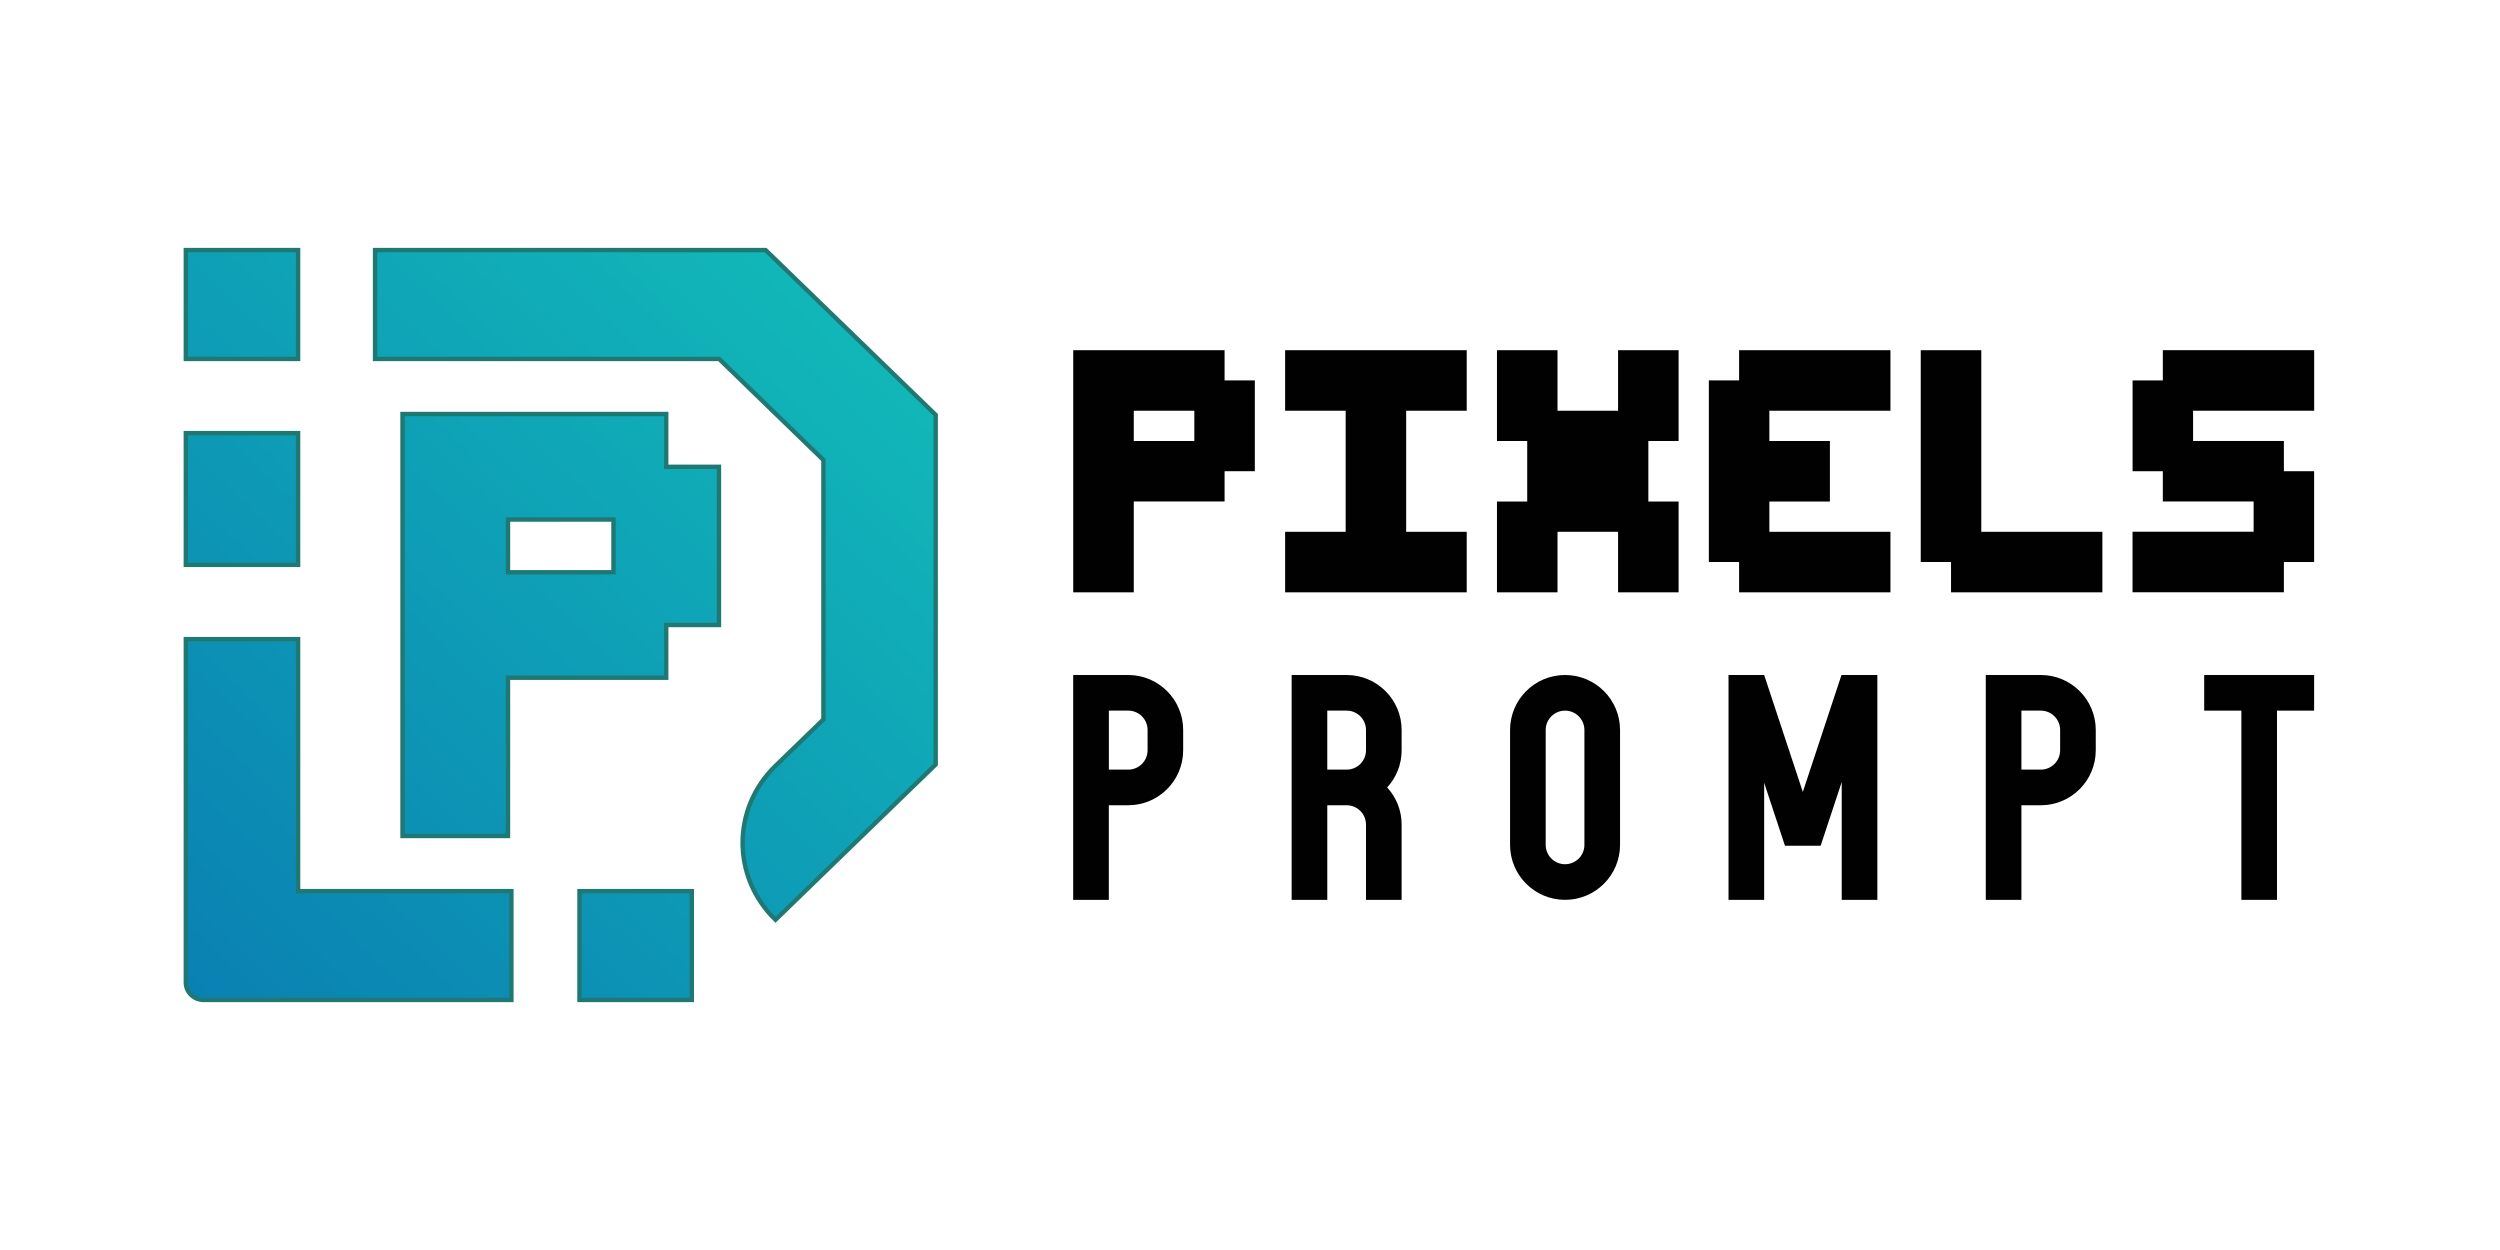
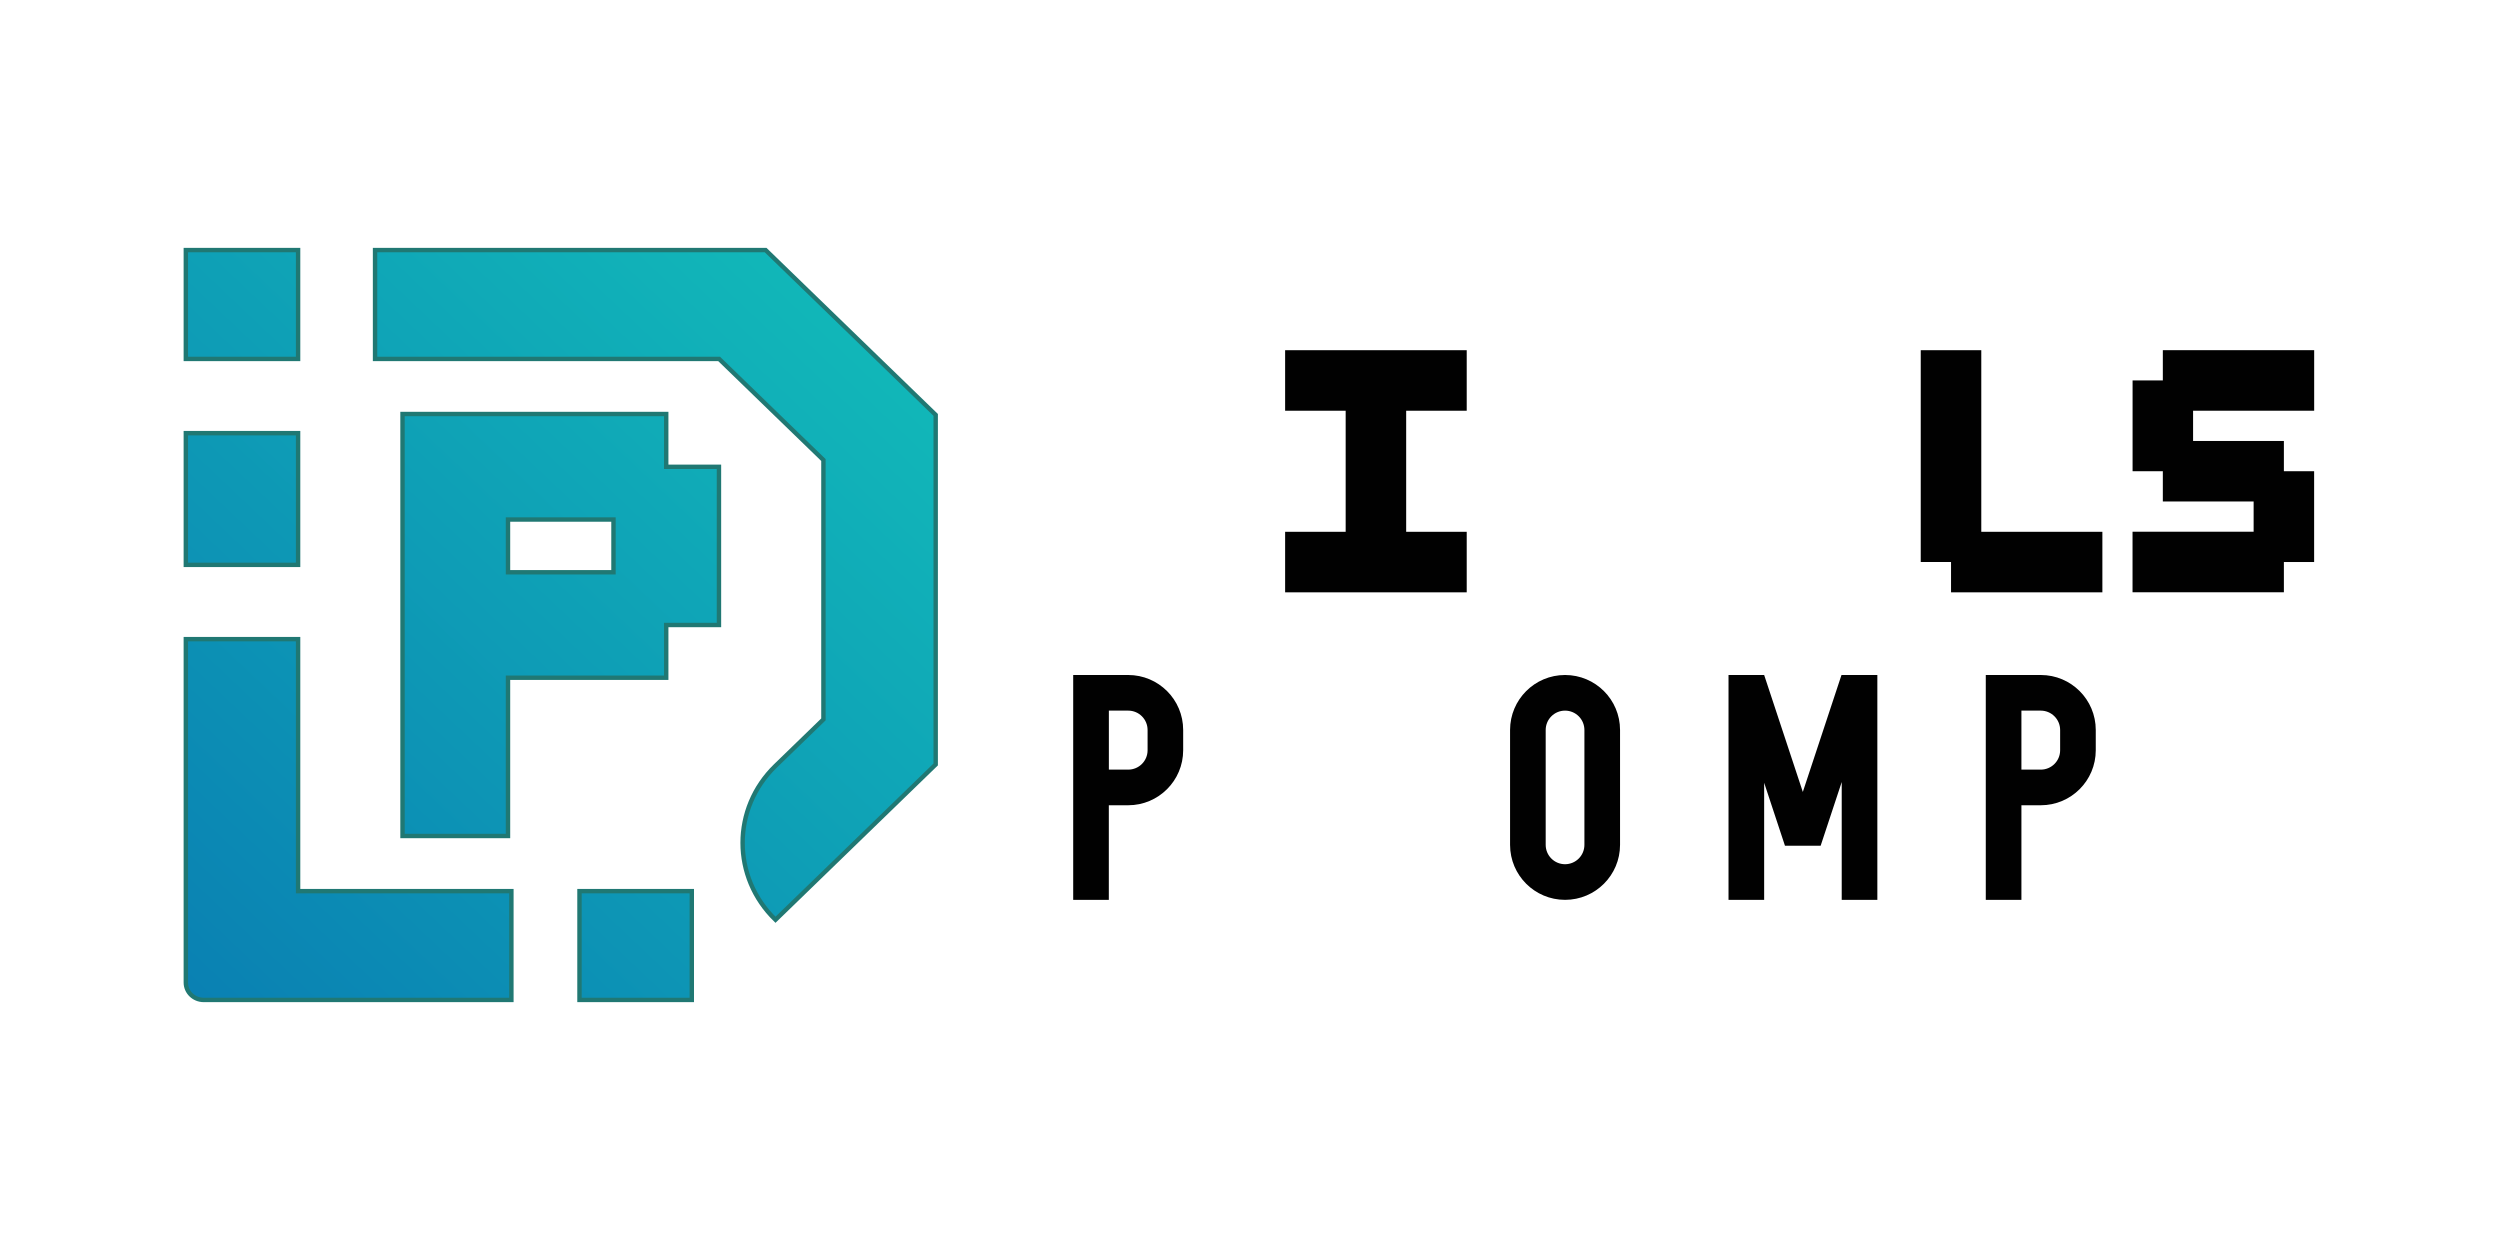
<svg xmlns="http://www.w3.org/2000/svg" version="1.1" id="Layer_1" x="0px" y="0px" viewBox="0 0 566.93 283.46" style="enable-background:new 0 0 566.93 283.46;" xml:space="preserve">
  <style type="text/css">
	.st0{fill:url(#SVGID_1_);stroke:#207873;stroke-miterlimit:10;}
	.st1{fill:#010101;}
</style>
  <g>
    <linearGradient id="SVGID_1_" gradientUnits="userSpaceOnUse" x1="11.71" y1="237.158" x2="189.732" y2="48.85">
      <stop offset="0" style="stop-color:#0979B2" />
      <stop offset="1" style="stop-color:#12BBB9" />
    </linearGradient>
    <path class="st0" d="M67.6,81.39H42.14V56.71H67.6V81.39z M156.88,202.08h-25.47v24.68h25.47V202.08z M173.62,56.71H85.05v24.68   h78.02l23.66,22.93v58.82l-10.87,10.54c-9.94,9.64-9.94,25.27,0,34.9l0,0l36.33-35.22V94.09L173.62,56.71z M67.6,98.23H42.14v29.87   H67.6V98.23z M67.6,202.08v-57.14H42.14v77.88c0,2.18,1.82,3.94,4.06,3.94h69.77v-24.68H67.6z M115.2,153.69h35.88v-11.96h11.96   v-35.88h-11.96V93.89H91.28v95.69h23.92V153.69z M115.2,117.81h23.92v11.96H115.2V117.81z" />
    <g>
      <g>
        <g>
-           <path class="st1" d="M257.11,134.32h-13.73V79.41h34.32v6.86h6.86v20.59h-6.86v6.86h-20.59V134.32z M257.11,100h13.73v-6.86      h-13.73V100z" />
          <path class="st1" d="M291.43,79.41h41.18v13.73h-13.73v27.45h13.73v13.73h-41.18v-13.73h13.73V93.14h-13.73V79.41z" />
-           <path class="st1" d="M339.47,79.41h13.73v13.73h13.73V79.41h13.73V100h-6.86v13.73h6.86v20.59h-13.73v-13.73H353.2v13.73h-13.73      v-20.59h6.86V100h-6.86V79.41z" />
-           <path class="st1" d="M394.38,127.45h-6.86V86.27h6.86v-6.86h34.32v13.73h-27.46V100h13.73v13.73h-13.73v6.86h27.46v13.73h-34.32      V127.45z" />
          <path class="st1" d="M442.43,127.45h-6.86V79.41h13.73v41.18h27.46v13.73h-34.32V127.45z" />
          <path class="st1" d="M483.61,86.27h6.86v-6.86h34.32v13.73h-27.46V100h20.59v6.86h6.86v20.59h-6.86v6.86h-34.32v-13.73h27.46      v-6.86h-20.59v-6.86h-6.86V86.27z" />
        </g>
      </g>
      <g>
        <g>
          <path class="st1" d="M268.31,165.54v4.6c0,6.88-5.58,12.47-12.47,12.47h-4.39v21.45h-8.08v-50.99h12.47      C262.73,153.07,268.31,158.65,268.31,165.54z M260.24,165.54c0-2.42-1.96-4.39-4.39-4.39h-4.39v13.38l4.39,0      c2.42,0,4.39-1.96,4.39-4.39V165.54z" />
-           <path class="st1" d="M317.85,170.14c0,3.25-1.24,6.21-3.28,8.43c2.04,2.22,3.28,5.18,3.28,8.43v17.07h-8.08v-17.07      c0-2.42-1.96-4.39-4.39-4.39h-4.39v21.45h-8.08v-50.99h12.47c6.88,0,12.47,5.58,12.47,12.47V170.14z M309.77,165.54      c0-2.42-1.96-4.39-4.39-4.39h-4.39v13.38l4.39,0c2.42,0,4.39-1.96,4.39-4.39V165.54z" />
          <path class="st1" d="M367.38,165.54v26.05c0,6.88-5.58,12.47-12.47,12.47c-6.88,0-12.47-5.58-12.47-12.47v-26.05      c0-6.88,5.58-12.47,12.47-12.47C361.8,153.07,367.38,158.65,367.38,165.54z M359.3,165.54c0-2.42-1.96-4.39-4.39-4.39      c-2.42,0-4.39,1.96-4.39,4.39v26.05c0,2.42,1.96,4.39,4.39,4.39c2.42,0,4.39-1.96,4.39-4.39V165.54z" />
          <path class="st1" d="M425.73,153.07v50.99h-8.08v-26.72l-4.78,14.45h-8.09l-4.72-14.28v26.55h-8.08v-50.99h8.08l8.77,26.52      l8.77-26.52h0.05H425.73z" />
          <path class="st1" d="M475.26,165.54v4.6c0,6.88-5.58,12.47-12.47,12.47h-4.39v21.45h-8.08v-50.99h12.47      C469.68,153.07,475.26,158.65,475.26,165.54z M467.18,165.54c0-2.42-1.97-4.39-4.39-4.39h-4.39v13.38l4.39,0      c2.42,0,4.39-1.96,4.39-4.39V165.54z" />
-           <path class="st1" d="M524.79,161.15h-8.43v42.91h-8.08v-42.91h-8.43v-8.08h24.93V161.15z" />
        </g>
      </g>
    </g>
  </g>
</svg>